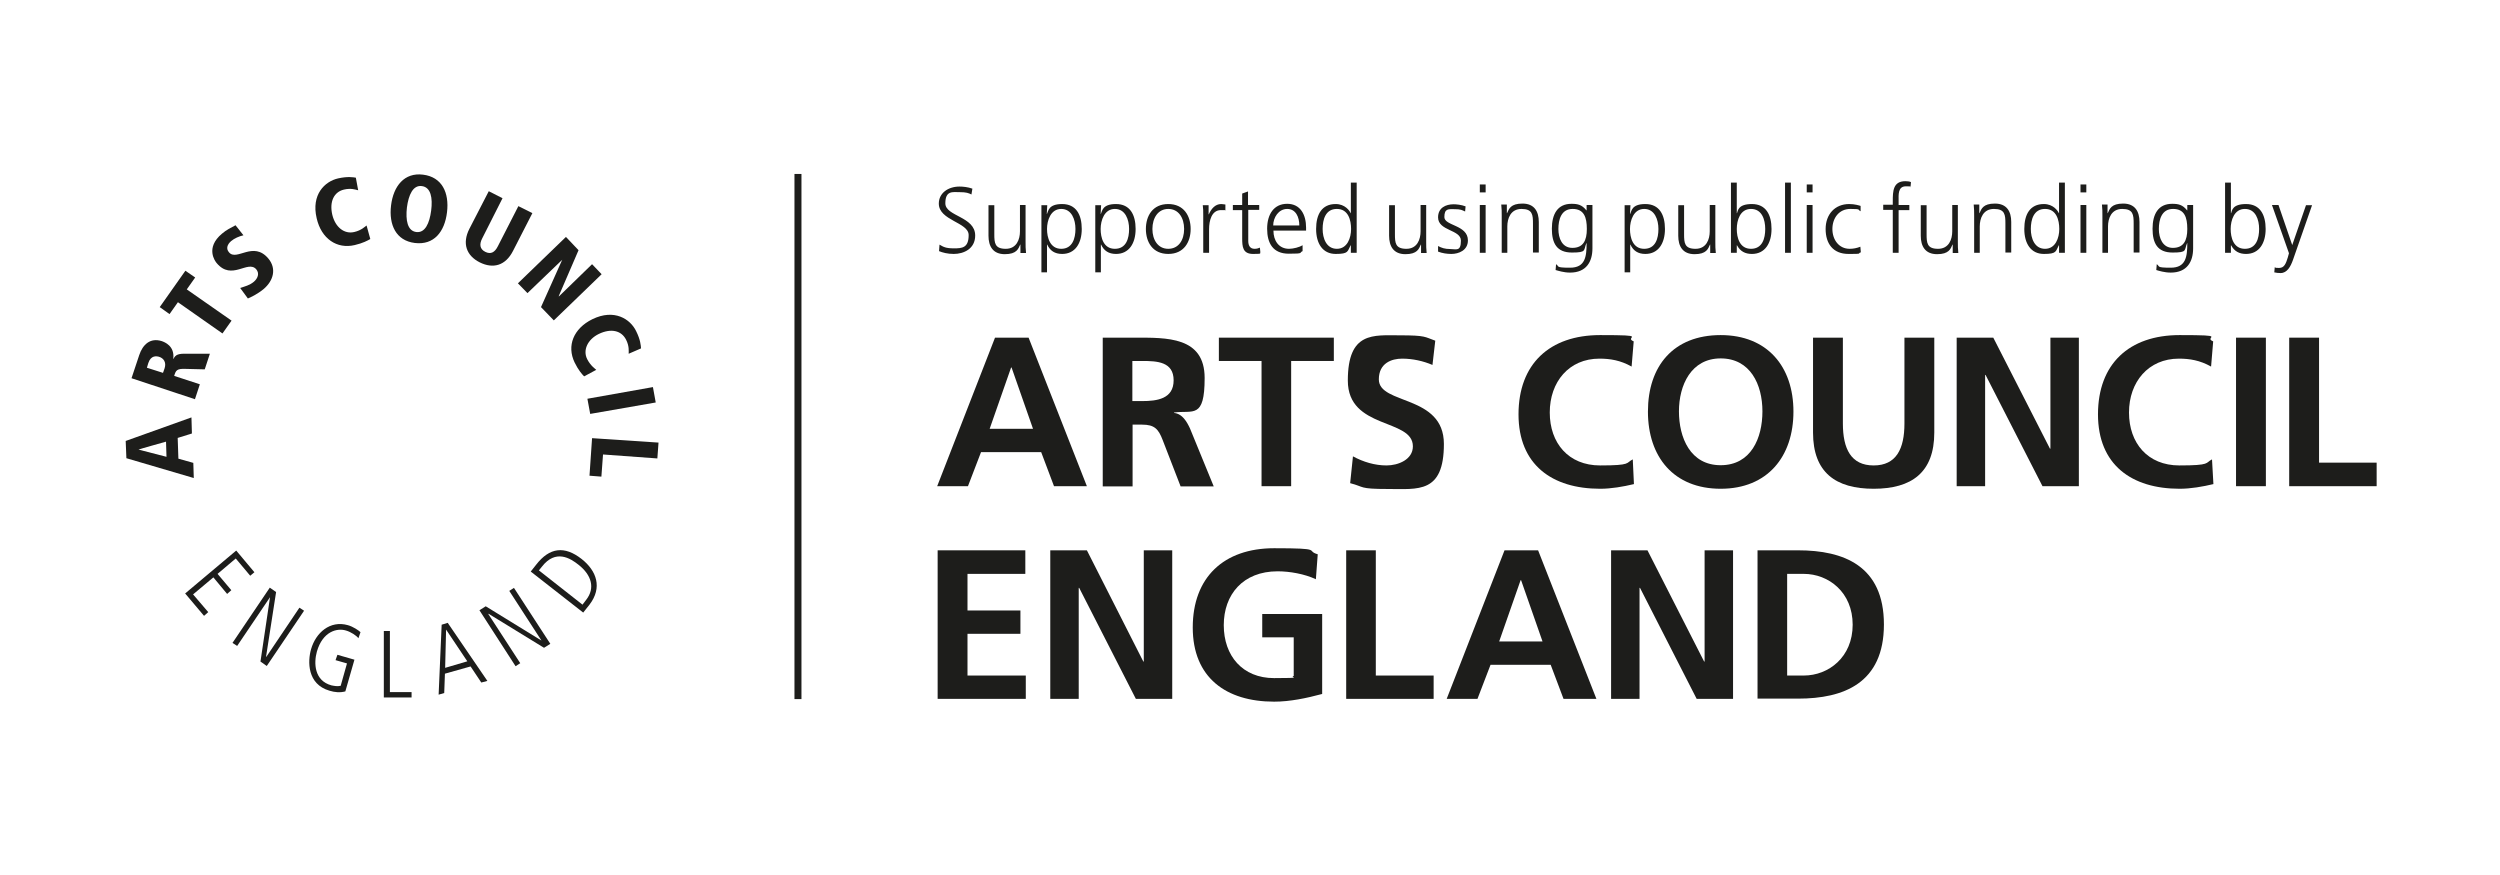
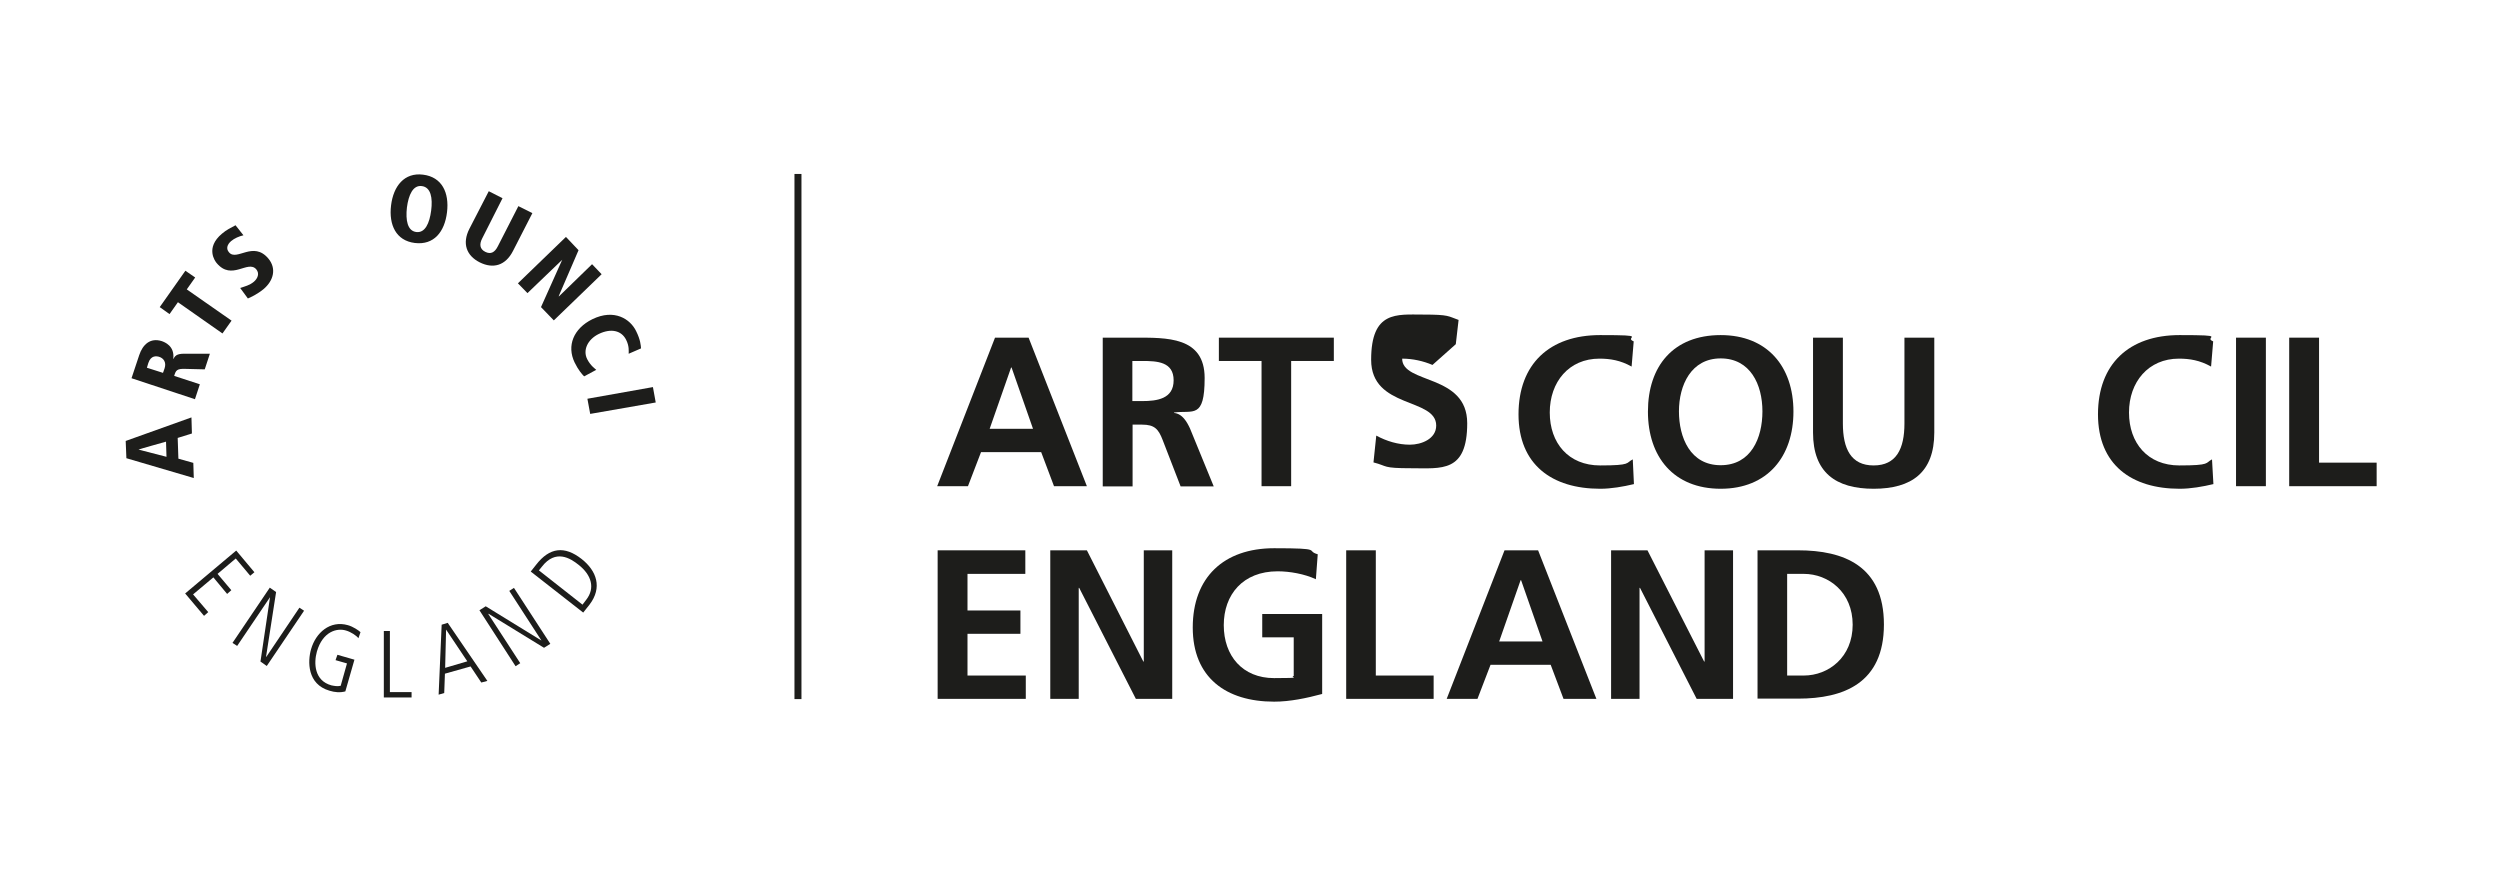
<svg xmlns="http://www.w3.org/2000/svg" id="Layer_1" version="1.1" viewBox="0 0 1072.1 375.1">
  <defs>
    <style>
      .st0 {
        fill: #1d1d1b;
      }
    </style>
  </defs>
  <path class="st0" d="M433.8,157.6h-.2l-9.2,26.3h18.6l-9.2-26.3ZM426.7,144.8h14.4l25,63.7h-14.1l-5.5-14.6h-25.8l-5.6,14.6h-13.2l24.8-63.7Z" />
  <path class="st0" d="M485.6,172h4.2c6.3,0,13.5-.9,13.5-8.9s-7.1-8.3-13.5-8.3h-4.2v17.2ZM472.8,144.8h13.8c13.7,0,30-.5,30,17.3s-5,13.7-13.1,14.8v.2c3.5.3,5.5,3.8,6.8,6.6l10.2,24.9h-14.2l-7.7-19.9c-1.8-4.7-3.5-6.6-8.8-6.6h-4.1v26.5h-12.8v-63.8h0Z" />
  <polygon class="st0" points="541 154.8 522.7 154.8 522.7 144.8 572 144.8 572 154.8 553.7 154.8 553.7 208.5 541 208.5 541 154.8" />
  <g>
-     <path class="st0" d="M614.3,156.5c-4-1.7-8.5-2.7-13-2.7s-10,1.9-10,8.9c0,11,27.9,6.4,27.9,27.7s-11.1,19.3-23.9,19.3-10-.9-16.3-2.5l1.2-11.5c4.4,2.4,9.4,3.9,14.4,3.9s11.3-2.5,11.3-8.2c0-12.1-27.9-7.1-27.9-28.2s11-19.4,22.3-19.4,10.6.7,15.2,2.3l-1.2,10.4Z" />
+     <path class="st0" d="M614.3,156.5c-4-1.7-8.5-2.7-13-2.7c0,11,27.9,6.4,27.9,27.7s-11.1,19.3-23.9,19.3-10-.9-16.3-2.5l1.2-11.5c4.4,2.4,9.4,3.9,14.4,3.9s11.3-2.5,11.3-8.2c0-12.1-27.9-7.1-27.9-28.2s11-19.4,22.3-19.4,10.6.7,15.2,2.3l-1.2,10.4Z" />
    <path class="st0" d="M700.7,207.6c-4.6,1.1-9.7,2-14.5,2-20.6,0-35-10.3-35-31.9s13.3-34,35-34,9.8.8,14.4,2.7l-.9,10.8c-4.8-2.7-9.2-3.4-13.8-3.4-13.1,0-21.3,10-21.3,23.1s8,22.7,21.6,22.7,10.9-1.1,14-2.6l.5,10.6Z" />
    <path class="st0" d="M737.9,199.5c13,0,17.9-11.6,17.9-23.1s-5.2-22.7-17.9-22.7-17.9,11.5-17.9,22.7,4.8,23.1,17.9,23.1M737.9,143.7c20,0,31.2,13.5,31.2,32.8s-11.1,33.1-31.2,33.1-31.2-13.6-31.2-33.1,10.9-32.8,31.2-32.8" />
    <path class="st0" d="M777.5,144.8h12.8v36.8c0,10.9,3.5,18,13.2,18s13.2-7.1,13.2-18v-36.8h12.8v40.7c0,17.1-9.7,24.1-26,24.1s-26-7-26-24.1v-40.7Z" />
  </g>
-   <polygon class="st0" points="839.1 144.8 854.8 144.8 879.1 192.4 879.3 192.4 879.3 144.8 891.5 144.8 891.5 208.5 875.9 208.5 851.5 160.8 851.3 160.8 851.3 208.5 839.1 208.5 839.1 144.8" />
  <path class="st0" d="M949.2,207.6c-4.6,1.1-9.7,2-14.5,2-20.6,0-35-10.3-35-31.9s13.3-34,35-34,9.8.8,14.4,2.7l-.9,10.8c-4.8-2.7-9.2-3.4-13.8-3.4-13.1,0-21.4,10-21.4,23.1s8,22.7,21.6,22.7,11-1.1,14-2.6l.6,10.6Z" />
  <rect class="st0" x="958.9" y="144.8" width="12.8" height="63.7" />
  <polygon class="st0" points="981.7 144.8 981.7 208.5 1019.2 208.5 1019.2 198.4 994.5 198.4 994.5 144.8 981.7 144.8" />
  <polygon class="st0" points="402.1 236 402.1 299.7 439.9 299.7 439.9 289.7 414.9 289.7 414.9 271.8 437.6 271.8 437.6 261.8 414.9 261.8 414.9 246.1 439.7 246.1 439.7 236 402.1 236" />
  <polygon class="st0" points="490.5 236 490.5 283.7 490.3 283.7 466.1 236 450.4 236 450.4 299.7 462.6 299.7 462.6 252.1 462.8 252.1 487.1 299.7 502.7 299.7 502.7 236 490.5 236" />
  <path class="st0" d="M564.3,248.4c-4.9-2.3-11.3-3.4-16.4-3.4-14.9,0-23.1,10-23.1,23.1s8,22.7,21.6,22.7,6.2-.4,8.4-.9v-16.6h-13.5v-10h25.7v34.3c-6.7,1.8-13.8,3.3-20.6,3.3-20.6,0-34.9-10.3-34.9-31.8s13.3-34,34.9-34,13.2,1,18.7,2.6l-.8,10.7Z" />
  <polygon class="st0" points="577.3 236 577.3 299.7 614.8 299.7 614.8 289.7 590 289.7 590 236 577.3 236" />
  <path class="st0" d="M645.2,236l-24.8,63.7h13.2l5.6-14.6h25.8l5.5,14.6h14.1l-25-63.7h-14.4ZM652.1,248.8h.2l9.2,26.3h-18.6l9.2-26.3Z" />
  <polygon class="st0" points="731 236 731 283.7 730.8 283.7 706.5 236 690.9 236 690.9 299.7 703.1 299.7 703.1 252.1 703.3 252.1 727.6 299.7 743.2 299.7 743.2 236 731 236" />
  <g>
    <path class="st0" d="M766.4,289.7h7.1c10.7,0,21-7.9,21-21.8s-10.3-21.8-21-21.8h-7.1v43.6ZM753.7,236h17.4c19.5,0,36.8,6.6,36.8,31.8s-17.3,31.8-36.8,31.8h-17.4v-63.6Z" />
-     <path class="st0" d="M977.1,87.9h-2.8l7.3,20.7-.5,1.8c-.8,2.6-1.5,4.5-3.7,4.5s-1.4-.2-1.9-.3l-.2,2.2c.8.2,1.8.3,2.7.3,2.8,0,4.3-2.8,5.3-5.6l8.2-23.5h-2.6l-5.9,17.1h0l-5.9-17.2ZM968.8,98.2c0,4-1.2,8.5-6.1,8.5s-6.1-4.8-6.1-8.5,1.5-8.6,6.1-8.6,6.1,4.6,6.1,8.6M954.2,108.4h2.5v-3.2h.1c1.4,2.6,3.5,3.7,6.4,3.7,5.6,0,8.4-4.6,8.4-10.7s-2.4-10.7-8.4-10.7-6,2.9-6.4,3.9h-.1v-13.1h-2.5v30.1ZM940.5,87.9h-2.5v2.3h-.1c-1.9-2.4-3.7-2.8-6.4-2.8-6,0-8.4,4.5-8.4,10.7s2.1,10.2,8.6,10.2,4.9-1,6.2-4h.1c0,5.8-.6,10.5-7.1,10.5s-4.5-.6-6-1.5l-.2,2.5c1,.3,3.5,1.1,6.2,1.1,7,0,9.6-4.7,9.6-10.4v-18.6h0ZM925.8,98.2c0-4,1.2-8.6,6.1-8.6s6.1,3.6,6.1,8.6-1.6,8.1-6.2,8.1c-4.3,0-6-4.1-6-8.1M901.5,108.4h2.5v-11.3c0-3.4,1.4-7.5,6.1-7.5s4.9,2.5,4.9,6.3v12.4h2.5v-13.1c0-4.5-1.9-7.9-7-7.9s-5.8,2.3-6.6,4.1h-.1v-3.7h-2.4c.2,1.6.2,3.3.2,4.8v15.9h-.1ZM894.7,79.1h-2.5v3.4h2.5v-3.4ZM892.2,108.4h2.5v-20.5h-2.5v20.5ZM870.9,98.2c0-4,1.2-8.6,6.1-8.6s6.1,4.8,6.1,8.6-1.6,8.5-6.1,8.5-6.1-4.5-6.1-8.5M885.5,78.3h-2.5v13.1h-.1c-.4-1-2.4-3.9-6.4-3.9-6,0-8.4,4.5-8.4,10.7s2.8,10.7,8.4,10.7,5-1.1,6.4-3.7h.1v3.2h2.5v-30.1ZM846.5,108.4h2.5v-11.3c0-3.4,1.4-7.5,6.1-7.5s4.9,2.5,4.9,6.3v12.4h2.5v-13.1c0-4.5-1.9-7.9-7-7.9s-5.8,2.3-6.6,4.1h-.1v-3.7h-2.4c.2,1.6.2,3.3.2,4.8v15.9h-.1ZM839.7,87.9h-2.5v11.3c0,3.4-1.4,7.5-6.1,7.5s-4.9-2.5-4.9-6.3v-12.4h-2.5v13.1c0,4.5,1.9,7.9,7,7.9s5.8-2.3,6.6-4.1h.1v3.6h2.4c-.2-1.6-.2-3.3-.2-4.8v-15.8h.1ZM811.7,108.4h2.5v-18.3h4.6v-2.2h-4.6v-1.8c0-2.4-.4-6.2,3.1-6.2s1.5.2,2,.4l.2-2.2c-.5-.3-1.6-.4-2.4-.4-5.3,0-5.4,4.3-5.4,8.6v1.5h-4.1v2.2h4.1v18.4h0ZM797.9,88.3c-.7-.2-2.5-.8-4.9-.8-6.1,0-10.1,4.4-10.1,10.7s3.2,10.7,9.8,10.7,3.5-.1,5.3-.7l-.2-2.4c-1.5.6-3,.9-4.6.9-4.6,0-7.4-3.9-7.4-8.5s2.8-8.6,7.7-8.6,3,.4,4.4,1v-2.3ZM777.3,79.1h-2.5v3.4h2.5v-3.4ZM774.8,108.4h2.5v-20.5h-2.5v20.5ZM765.5,108.4h2.5v-30.1h-2.5v30.1ZM757,98.2c0,4-1.2,8.5-6.1,8.5s-6.1-4.8-6.1-8.5,1.4-8.6,6.1-8.6,6.1,4.6,6.1,8.6M742.3,108.4h2.5v-3.2h.1c1.4,2.6,3.5,3.7,6.4,3.7,5.6,0,8.4-4.6,8.4-10.7s-2.4-10.7-8.4-10.7-6,2.9-6.4,3.9h-.1v-13.1h-2.5v30.1ZM735.7,87.9h-2.5v11.3c0,3.4-1.4,7.5-6.1,7.5s-4.9-2.5-4.9-6.3v-12.4h-2.5v13.1c0,4.5,1.9,7.9,7,7.9s5.8-2.3,6.6-4.1h.1v3.6h2.4c-.2-1.6-.2-3.3-.2-4.8v-15.8h.1ZM711.2,98.2c0,4-1.2,8.5-6.1,8.5s-6.1-4.8-6.1-8.5,1.6-8.6,6.1-8.6,6.1,4.6,6.1,8.6M696.6,116.8h2.5v-11.9h.1c1.2,2.6,3.2,4,6.4,4,5.6,0,8.4-4.6,8.4-10.7s-2.4-10.7-8.4-10.7-5.9,3.1-6.5,4.2h-.1l.2-3.7h-2.5v28.8h-.1ZM682.9,87.9h-2.5v2.3h-.1c-1.9-2.4-3.7-2.8-6.4-2.8-6,0-8.4,4.5-8.4,10.7s2.1,10.2,8.6,10.2,4.9-1,6.2-4h.1c0,5.8-.6,10.5-7.1,10.5s-4.5-.6-6-1.5l-.2,2.5c1.1.3,3.5,1.1,6.2,1.1,7,0,9.6-4.7,9.6-10.4v-18.6h0ZM668.3,98.2c0-4,1.2-8.6,6.1-8.6s6.1,3.6,6.1,8.6-1.6,8.1-6.2,8.1c-4.4,0-6-4.1-6-8.1M643.9,108.4h2.5v-11.3c0-3.4,1.4-7.5,6.1-7.5s4.9,2.5,4.9,6.3v12.4h2.5v-13.1c0-4.5-1.9-7.9-7-7.9s-5.8,2.3-6.6,4.1h-.1v-3.7h-2.4c.2,1.6.2,3.3.2,4.8v15.9h-.1ZM637.1,79.1h-2.5v3.4h2.5v-3.4ZM634.6,108.4h2.5v-20.5h-2.5v20.5ZM616.7,107.9c1.8.7,3.8,1,5.7,1,3.1,0,7.1-1.5,7.1-5.8,0-6.7-10.1-6.2-10.1-10s1.8-3.4,4.4-3.4,3.2.4,4.5,1l.2-2.2c-1.8-.7-4-.9-5.1-.9-3.4,0-6.7,1.5-6.7,5.6,0,5.9,9.8,5.2,9.8,10s-2.1,3.6-4.5,3.6-3.8-.5-5.3-1.3v2.4ZM611.7,87.9h-2.5v11.3c0,3.4-1.4,7.5-6.1,7.5s-4.9-2.5-4.9-6.3v-12.4h-2.5v13.1c0,4.5,1.9,7.9,7,7.9s5.8-2.3,6.6-4.1h.1v3.6h2.4c-.2-1.6-.2-3.3-.2-4.8v-15.8h.1ZM567.2,98.2c0-4,1.2-8.6,6.1-8.6s6.1,4.8,6.1,8.6-1.6,8.5-6.1,8.5-6.1-4.5-6.1-8.5M581.8,78.3h-2.5v13.1h-.1c-.4-1-2.4-3.9-6.4-3.9-6,0-8.4,4.5-8.4,10.7s2.8,10.7,8.4,10.7,5-1.1,6.4-3.7h.1v3.2h2.5v-30.1ZM546,96.7c0-3.4,2.3-7.1,6-7.1s5.2,3.5,5.2,7.1h-11.2ZM558.5,105.2c-1.2.8-3.9,1.5-5.7,1.5-4.4,0-6.7-3.5-6.7-7.8h14v-1.3c0-5.5-2.4-10.2-8.1-10.2s-8.6,4.5-8.6,10.7,2.5,10.7,9.3,10.7,4.2-.4,5.9-1.1v-2.5h0ZM539.9,87.9h-4.7v-5.8l-2.5.9v4.9h-4v2.2h4v12c0,3.7.2,6.8,4.7,6.8s2.5-.3,3.1-.6l-.2-2.1c-.7.3-1.4.5-2.3.5-2,0-2.7-1.5-2.7-3.4v-13.3h4.7v-2.1h-.1ZM516,108.4h2.5v-10.1c0-3.7,1.1-8.2,5.1-8.2s1.3,0,1.9.2v-2.6c-.4,0-1.2-.2-1.8-.2-2.6,0-4.3,2.1-5.3,4.4h-.1v-3.9h-2.5c.2,1.5.2,2.3.2,4.6v15.8h0ZM494.2,98.2c0-4.7,2.4-8.6,6.8-8.6s6.8,3.8,6.8,8.6-2.4,8.5-6.8,8.5-6.8-3.8-6.8-8.5M491.4,98.2c0,5.6,2.9,10.7,9.6,10.7s9.6-5.1,9.6-10.7-2.9-10.7-9.6-10.7-9.6,5.1-9.6,10.7M484.2,98.2c0,4-1.2,8.5-6.1,8.5s-6.1-4.8-6.1-8.5,1.6-8.6,6.1-8.6,6.1,4.6,6.1,8.6M469.6,116.8h2.5v-11.9h.1c1.2,2.6,3.2,4,6.4,4,5.6,0,8.4-4.6,8.4-10.7s-2.4-10.7-8.4-10.7-5.9,3.1-6.5,4.2h-.1l.2-3.7h-2.5v28.8h-.1ZM461.2,98.2c0,4-1.3,8.5-6.1,8.5s-6.1-4.8-6.1-8.5,1.6-8.6,6.1-8.6,6.1,4.6,6.1,8.6M446.5,116.8h2.5v-11.9h.1c1.2,2.6,3.2,4,6.4,4,5.6,0,8.4-4.6,8.4-10.7s-2.4-10.7-8.4-10.7-5.9,3.1-6.5,4.2h-.1l.2-3.7h-2.5v28.8h-.1ZM439.9,87.9h-2.5v11.3c0,3.4-1.4,7.5-6.1,7.5s-4.9-2.5-4.9-6.3v-12.4h-2.5v13.1c0,4.5,1.9,7.9,7,7.9s5.8-2.3,6.6-4.1h.1v3.6h2.4c-.2-1.6-.2-3.3-.2-4.8v-15.8h.1ZM402.7,107.7c1.5.6,3.6,1.2,6.3,1.2,4.3,0,9.2-2.2,9.2-7.9,0-8.2-12.8-8.2-12.8-13.8s3.2-4.8,6.1-4.8,3.9.4,5.1,1l.4-2.5c-1.9-.7-4.1-.9-5.5-.9-4.9,0-8.9,2.8-8.9,7.3,0,7.3,12.8,8,12.8,13.5s-2.8,5.7-6.3,5.7-4.5-.6-6.2-1.6l-.2,2.8Z" />
  </g>
  <path class="st0" d="M82.3,185.9l-.2-6.9-28.2,10.1.3,7.4,28.9,8.5-.2-6.5-6.4-1.8-.3-8.9,6.1-1.9ZM71.2,189.4l.2,6.5-12-3.1h0c0-.1,11.8-3.4,11.8-3.4Z" />
  <path class="st0" d="M83.6,171.2l2.1-6.4-11-3.6c.7-2.3,1-3.2,5.1-3l8,.2,2.2-6.7h-9.8c-3.6-.1-4.9.3-5.8,2.2h-.1c.7-5.6-3.8-7.2-4.9-7.6-5-1.6-8.2,1.5-9.7,6l-3.3,9.9,27.2,9ZM63,157.7l.6-2c1.1-3.4,3.5-3,4.6-2.7,2,.6,3.2,2.4,2.4,4.9l-.7,2-6.9-2.2Z" />
  <polygon class="st0" points="95.4 143 99.3 137.5 80.1 124.1 83.7 119 79.5 116.1 68.5 131.7 72.7 134.7 76.3 129.6 95.4 143" />
  <g>
    <path class="st0" d="M101,96.6c-2.2,1.2-3.8,1.9-5.8,3.6-7.3,6.1-2.9,11.9-2.3,12.6,6.5,7.8,13.4-1.5,17,2.7,1.5,1.8.6,3.9-1,5.3-1.9,1.6-3.9,2-5.9,2.7l3.3,4.5c1.2-.5,4-1.8,6.7-4,4.4-3.7,5.6-8.9,2.1-13.1-6.5-7.8-13.6,1.3-16.9-2.7-1.4-1.6-.7-3.4.9-4.8,1.4-1.2,3.5-2.1,5.3-2.5l-3.4-4.3Z" />
-     <path class="st0" d="M152.6,76.2c-1.2-.2-3.5-.6-7.6.3-5.7,1.3-11.6,6.9-9.2,17.1,2,8.8,8.7,13.3,16.3,11.5,3.5-.8,5.7-2,6.7-2.6l-1.6-5.8c-.6.4-2.2,2.1-5.3,2.8-4.2,1-8.1-2-9.4-7.4-1.3-5.6.7-9.8,5-10.8,3-.7,4.9,0,6.1.3l-1-5.4Z" />
    <path class="st0" d="M167.7,88.1c-1,8.3,2.1,15.1,10.2,16.1,8.2,1,12.8-4.8,13.8-13.2,1-8.3-2.1-15.1-10.3-16.1-8-1-12.7,4.9-13.7,13.2M174.5,89c.7-5.4,2.6-9.7,6.4-9.2,3.9.5,4.7,5.1,4,10.5s-2.6,9.7-6.4,9.2c-3.8-.5-4.6-5.1-4-10.5" />
    <path class="st0" d="M201.3,98.1c-3.2,6.3-1.3,11.5,4.4,14.4,5.8,2.9,11.1,1.4,14.3-4.9l8.3-16.2-6-3-8.8,17.2c-1.3,2.6-3,3.6-5.4,2.4-2.4-1.2-2.6-3.3-1.3-5.8l8.7-17.2-5.9-3-8.3,16.1Z" />
  </g>
  <polygon class="st0" points="222.1 121.5 226.2 125.7 241.1 111.4 241.1 111.4 232 131.7 237.5 137.4 258 117.6 253.9 113.3 239.7 127.1 239.6 127 248.1 107.3 242.7 101.6 222.1 121.5" />
  <path class="st0" d="M274.9,149.4c-.1-1.2-.2-3.6-2.1-7.4-2.5-5.2-9.4-9.7-18.8-5.1-8.1,4-11,11.4-7.6,18.5,1.6,3.3,3.2,5.1,4.1,6l5.2-2.8c-.5-.5-2.4-1.7-3.9-4.6-1.9-3.8.1-8.4,5-10.8,5.2-2.5,9.7-1.5,11.7,2.5,1.4,2.8,1.1,4.8,1.1,6l5.3-2.3Z" />
  <polygon class="st0" points="251.9 171 253.1 177.5 281.2 172.6 280 166 251.9 171" />
-   <polygon class="st0" points="253.9 187.9 252.8 204 257.9 204.4 258.6 194.9 281.9 196.6 282.4 189.8 253.9 187.9" />
  <polygon class="st0" points="79.4 254.5 87.5 264.1 89.3 262.5 82.8 254.9 91.5 247.6 97.4 254.7 99.2 253.1 93.3 246.1 101.1 239.5 107.3 246.9 109.1 245.4 101.3 236.1 79.4 254.5" />
  <polygon class="st0" points="99.7 275.7 101.7 277 115.8 256.1 115.8 256.1 111.7 283.7 114.4 285.6 130.4 261.9 128.4 260.6 114.2 281.7 114.1 281.6 118.4 253.9 115.7 252 99.7 275.7" />
  <path class="st0" d="M143.9,283.1l4.9,1.4-2.7,9.6c-1.4.3-2.6.1-4-.2-7.3-2-7.6-9.5-6.2-14.5,2.5-8.6,8.6-10.2,12.5-9,2.1.6,4.5,2.2,5.3,3.3l.9-2.6c-.7-.7-3.2-2.4-5.4-3-7.7-2.2-13.8,3.3-15.8,10.3-1.5,5.2-1.7,15,7.9,17.8,2.3.7,4.5.9,6.8.3l3.9-13.6-7.3-2.1-.8,2.3Z" />
  <polygon class="st0" points="164.6 270.6 164.6 299.1 176.5 299.1 176.5 296.8 167.2 296.8 167.2 270.6 164.6 270.6" />
  <path class="st0" d="M188.1,297.9l2.4-.7.3-8.3,11-3.1,4.6,6.9,2.6-.7-17-24.9-2.6.8-1.3,30ZM191.3,270h0l9.1,13.6-9.5,2.8.4-16.4Z" />
  <polygon class="st0" points="221.1 285.7 223.1 284.4 209.4 263.3 209.5 263.2 233.3 277.8 236 276.1 220.4 252.1 218.4 253.4 232.2 274.7 232.2 274.7 208.3 260 205.6 261.7 221.1 285.7" />
  <path class="st0" d="M250.1,262.7l2.7-3.4c5.6-7.3,3.1-14.5-3.4-19.6-7.3-5.7-13.7-5-19.5,2.5l-2.3,2.9,22.5,17.6ZM231.1,244.6l1.3-1.6c5.9-7.6,12.2-3.6,15.7-.8,5.6,4.4,7.2,10,3.3,15l-1.6,2.1-18.7-14.7Z" />
  <rect class="st0" x="340.7" y="74.6" width="3" height="225.2" />
</svg>